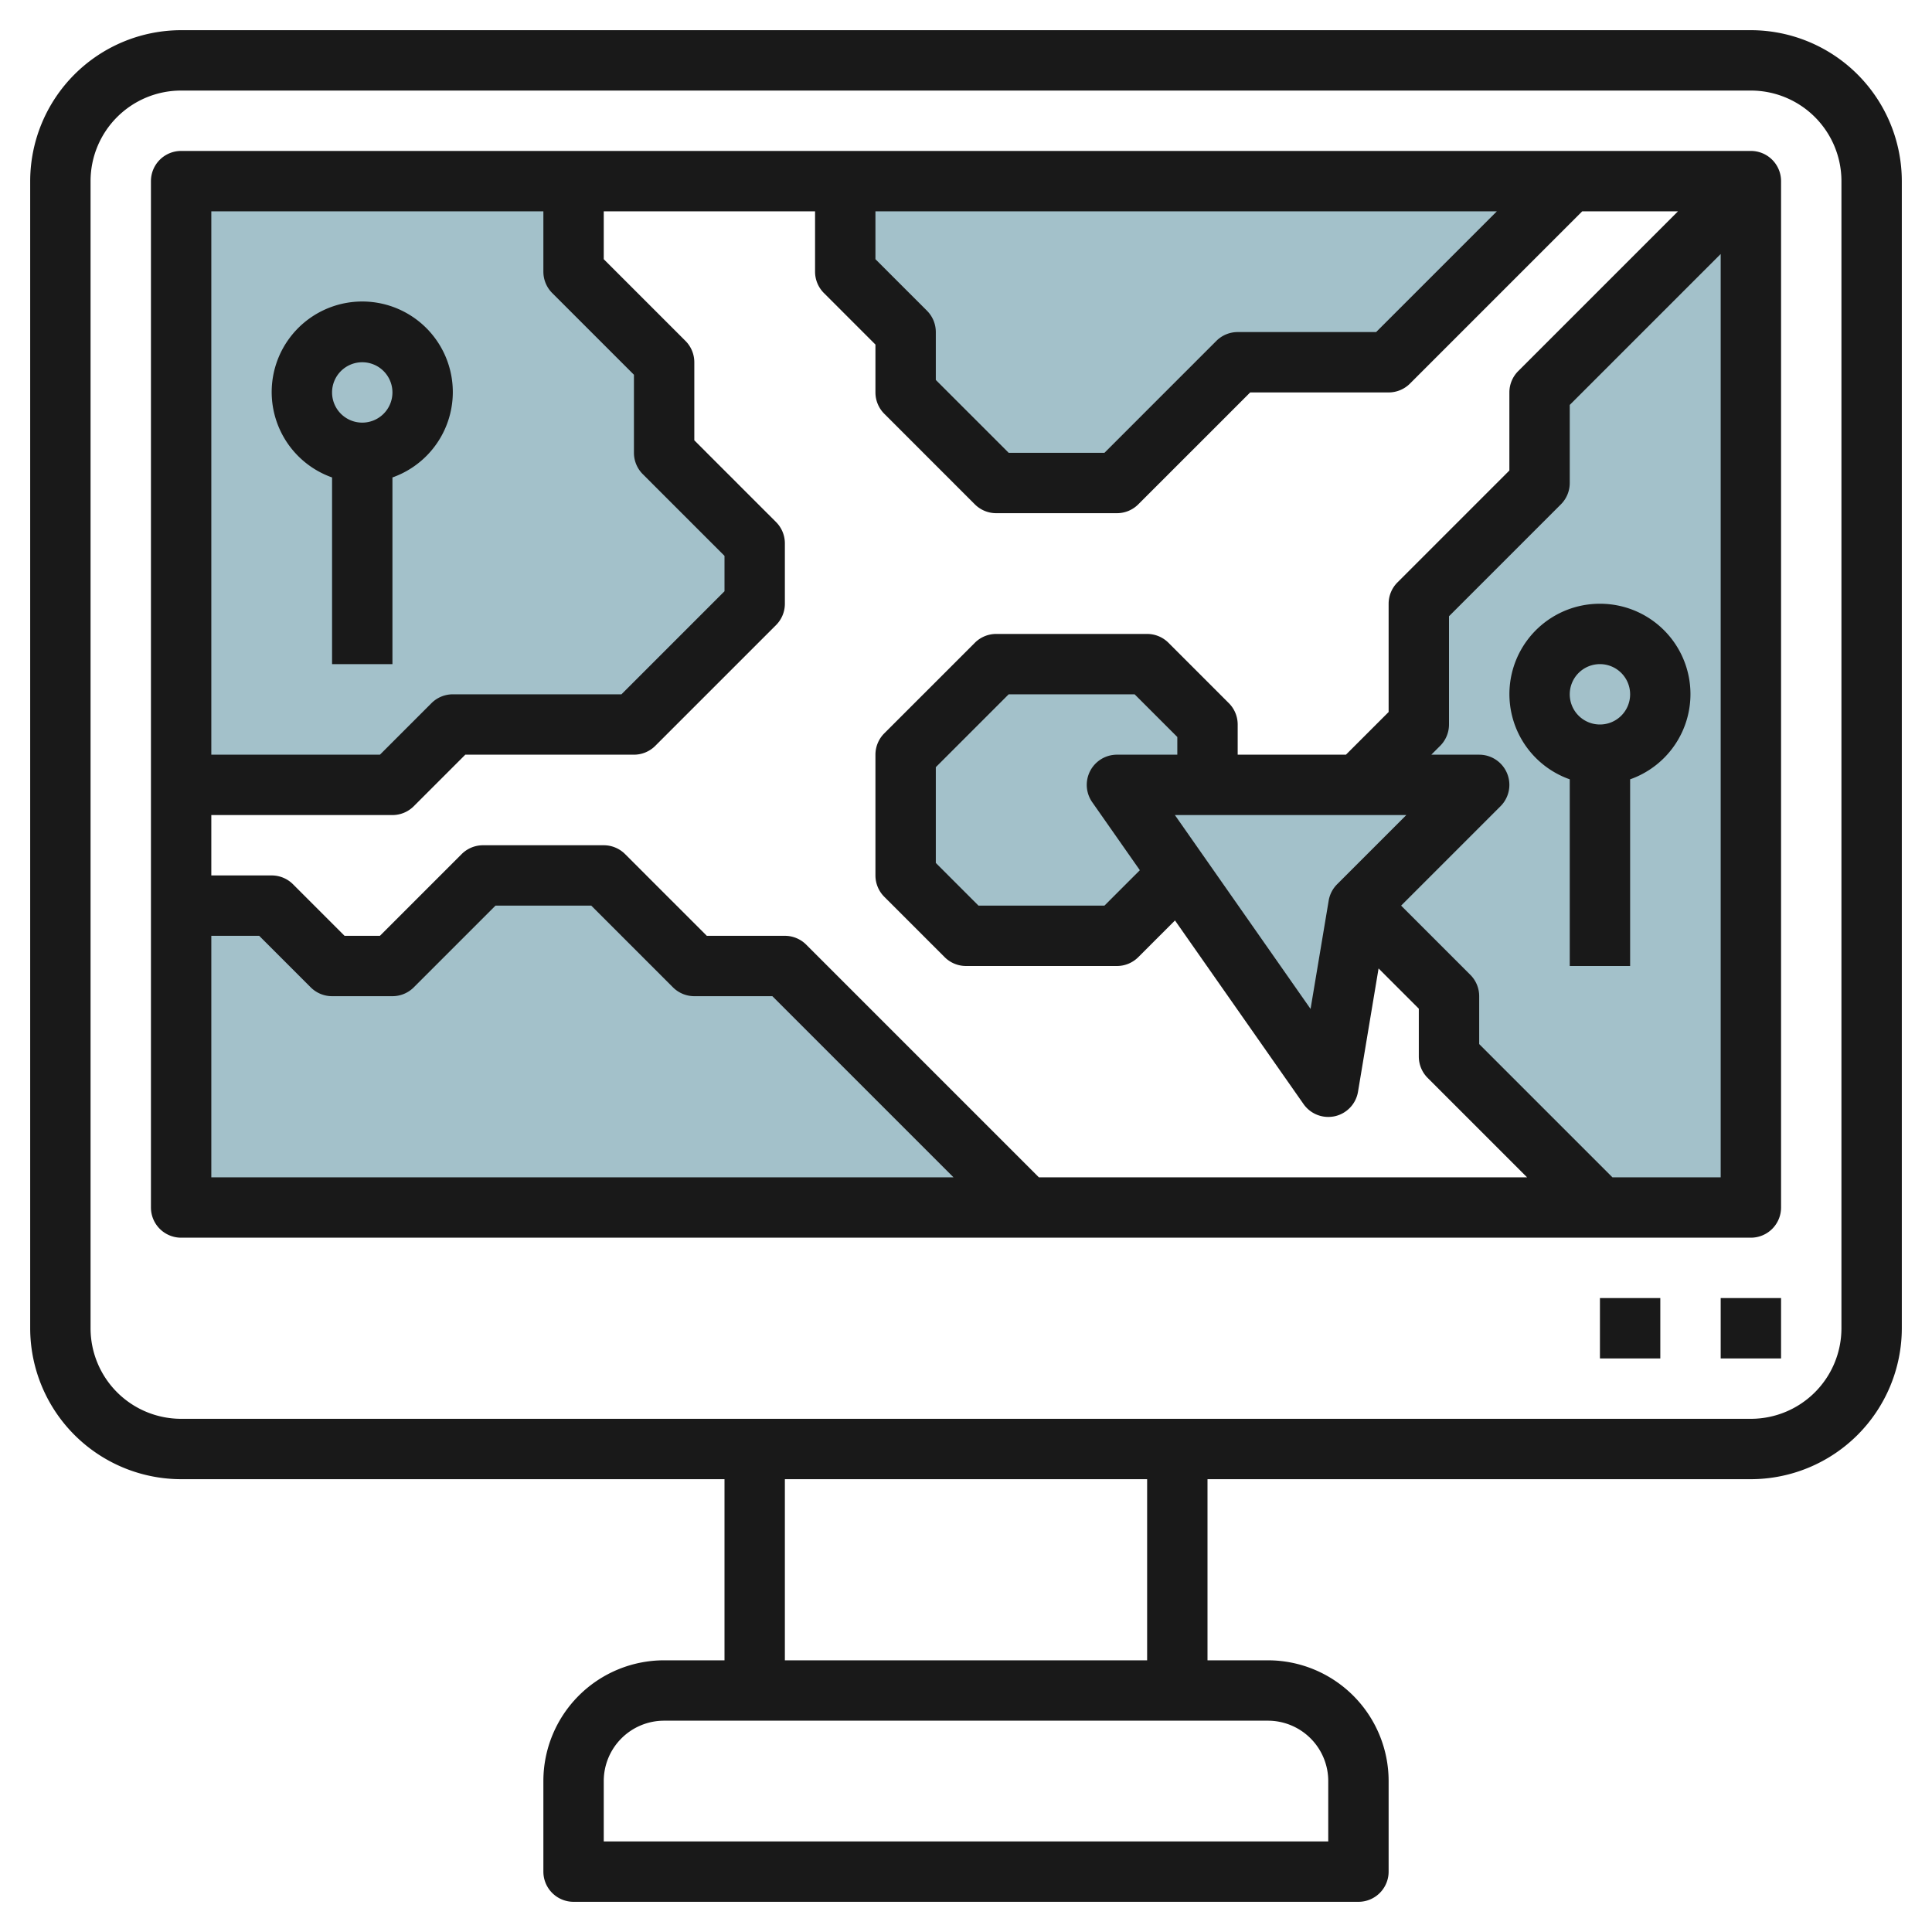
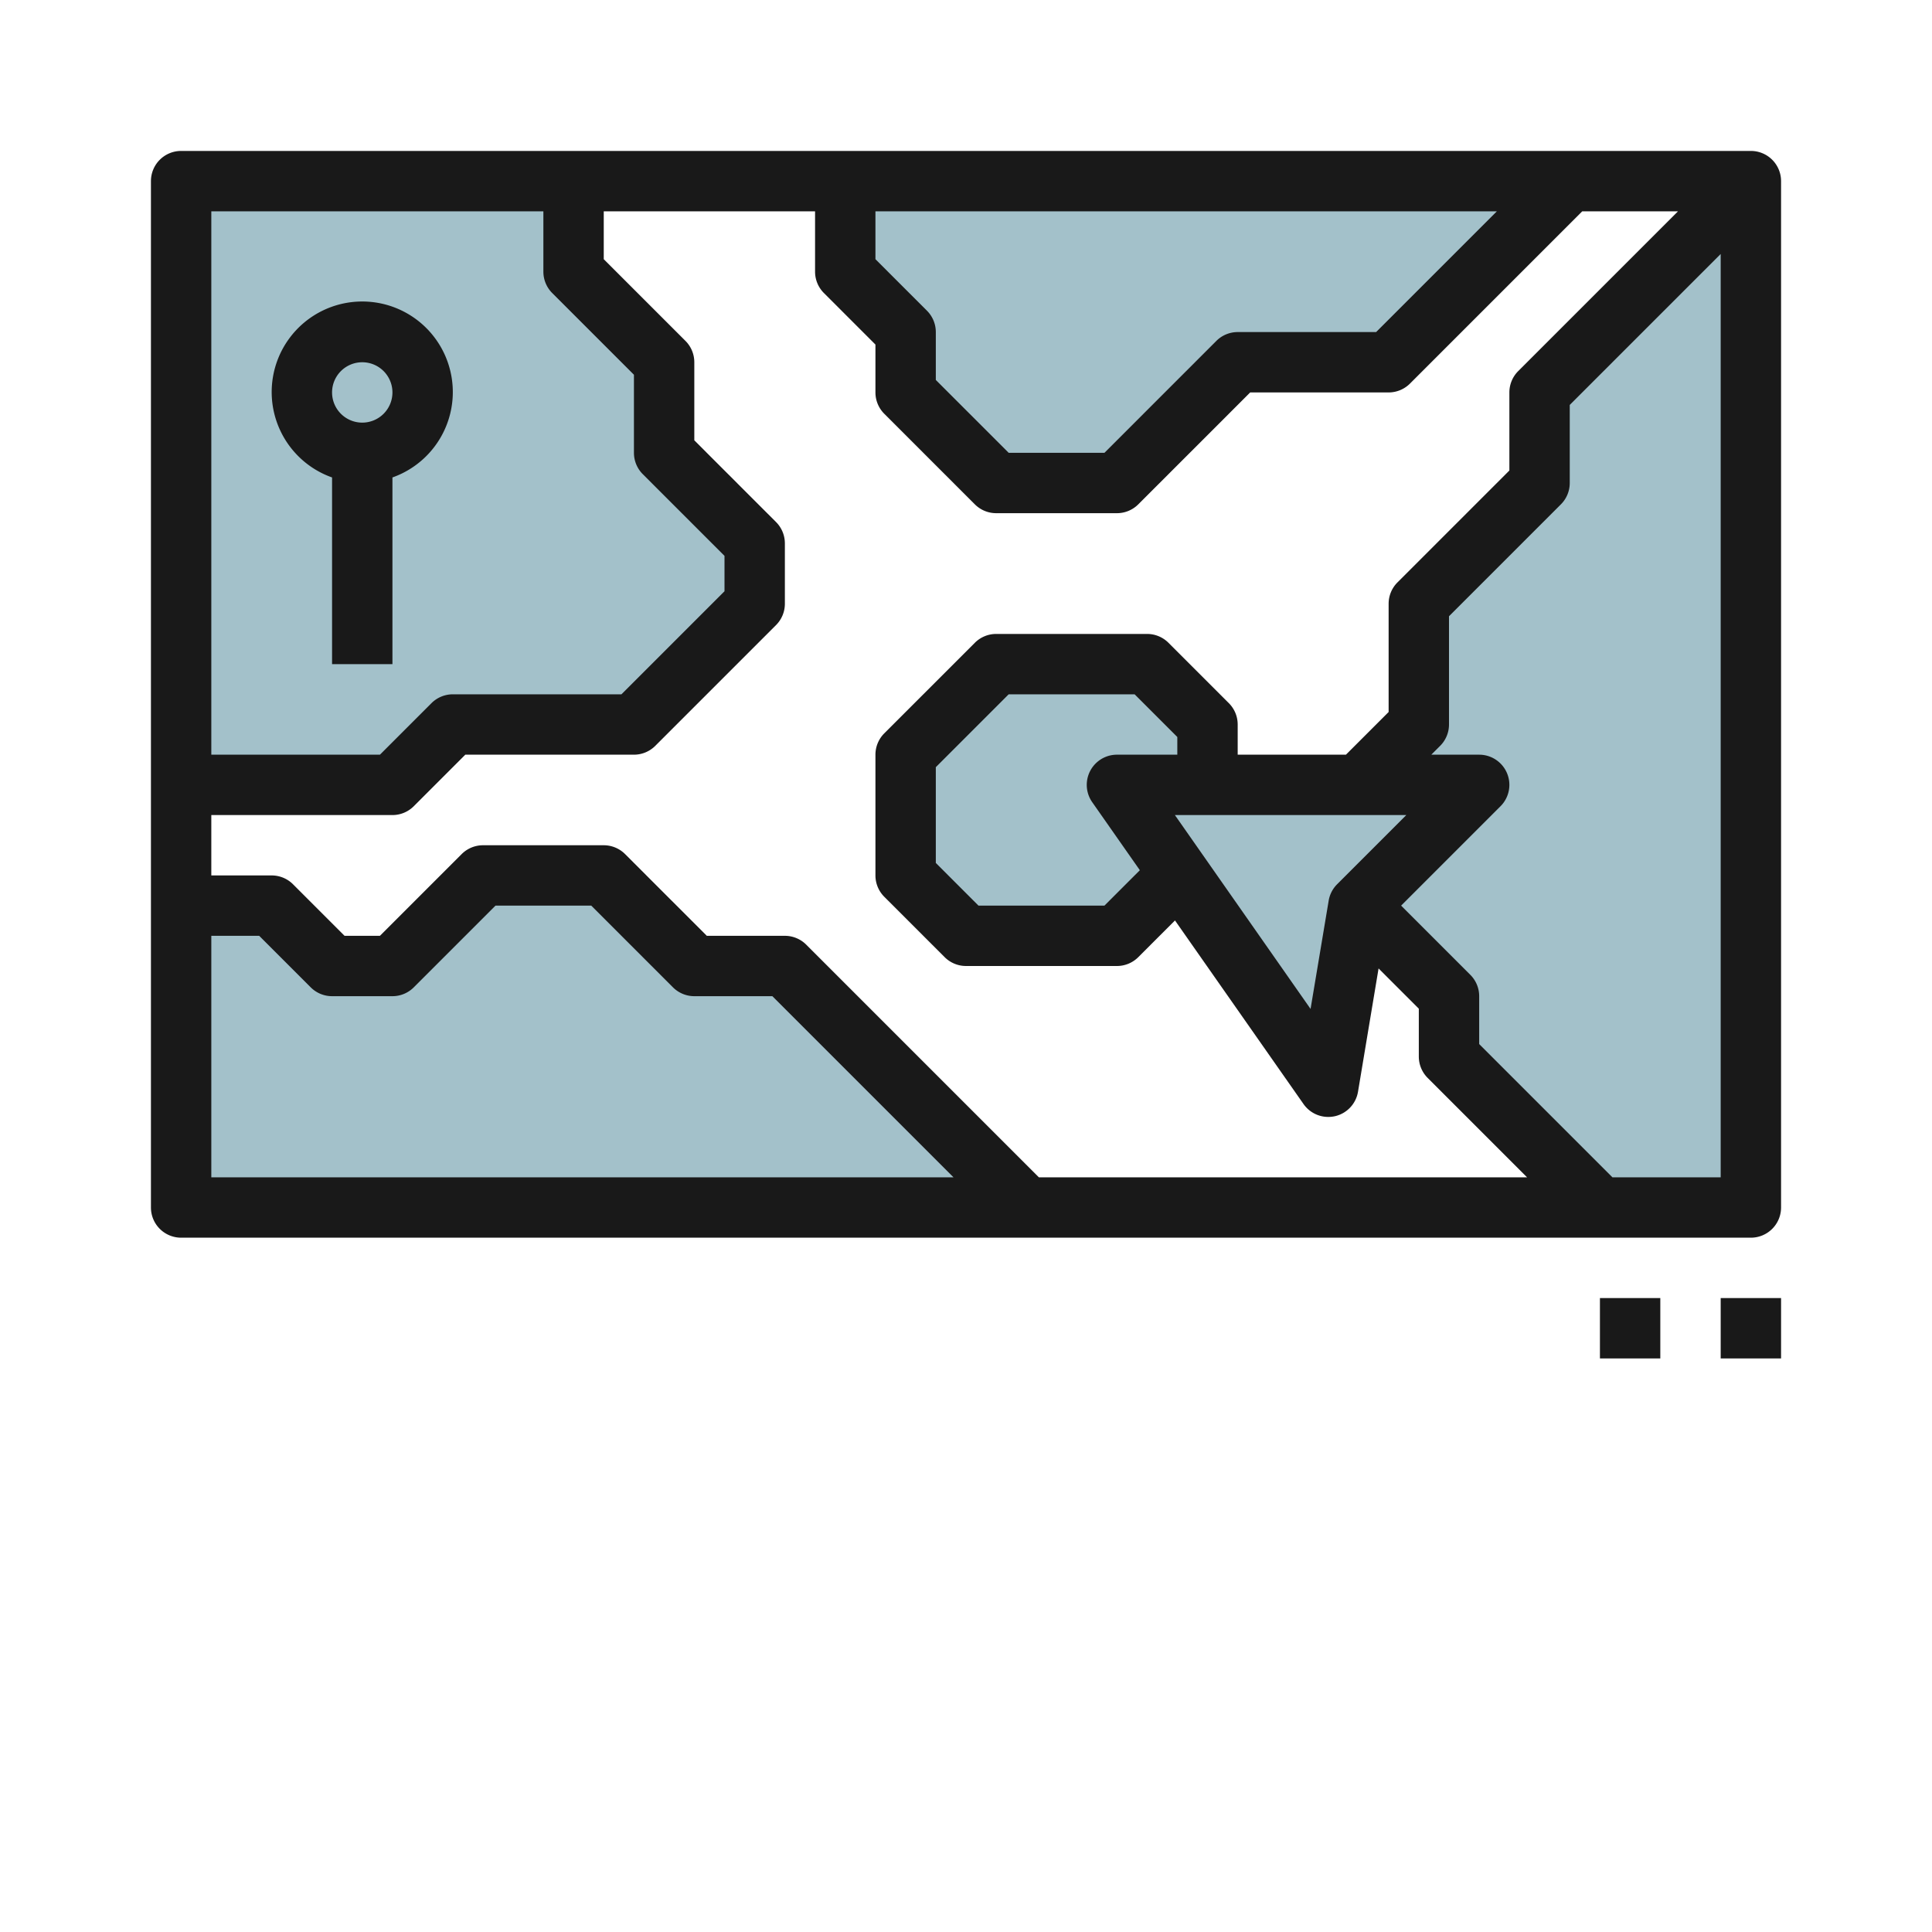
<svg xmlns="http://www.w3.org/2000/svg" id="Layer_3" height="512" viewBox="0 0 64 64" width="512" data-name="Layer 3">
  <g fill="#a3c1ca">
    <path d="m19 6v3l3 3v3l3 3v2l-4 4h-6l-2 2h-7v-20z" />
    <path d="m52 6-6 6h-5l-4 4h-4l-3-3v-2l-2-2v-3z" />
    <path d="m53 40-5-5v-2l-3-3v-4l2-2v-4l4-4v-3l7-7v34z" />
    <path d="m6 30h3l2 2h2l3-3h4l3 3h3l8 8h-28z" />
    <path d="m39.059 28.941-2.059 2.059h-5l-2-2v-4l3-3h5l2 2v2z" />
    <path d="m49 26h-12l7 10 1-6z" />
  </g>
-   <path d="m58 1h-52a5.006 5.006 0 0 0 -5 5v38a5.006 5.006 0 0 0 5 5h18v6h-2a4 4 0 0 0 -4 4v3a1 1 0 0 0 1 1h26a1 1 0 0 0 1-1v-3a4 4 0 0 0 -4-4h-2v-6h18a5.006 5.006 0 0 0 5-5v-38a5.006 5.006 0 0 0 -5-5zm-14 58v2h-24v-2a2 2 0 0 1 2-2h20a2 2 0 0 1 2 2zm-6-4h-12v-6h12zm23-11a3 3 0 0 1 -3 3h-52a3 3 0 0 1 -3-3v-38a3 3 0 0 1 3-3h52a3 3 0 0 1 3 3z" fill="#191919" />
  <path d="m58 5h-52a1 1 0 0 0 -1 1v34a1 1 0 0 0 1 1h52a1 1 0 0 0 1-1v-34a1 1 0 0 0 -1-1zm-13.707 24.293a1 1 0 0 0 -.279.543l-.6 3.586-4.494-6.422h7.666zm-5.293-4.293h-2a1 1 0 0 0 -.819 1.573l1.578 2.254-1.173 1.173h-4.172l-1.414-1.414v-3.172l2.414-2.414h4.172l1.414 1.414zm7-5v3.586l-1.414 1.414h-3.586v-1a1 1 0 0 0 -.293-.707l-2-2a1 1 0 0 0 -.707-.293h-5a1 1 0 0 0 -.707.293l-3 3a1 1 0 0 0 -.293.707v4a1 1 0 0 0 .293.707l2 2a1 1 0 0 0 .707.293h5a1 1 0 0 0 .707-.293l1.216-1.216 4.258 6.082a1 1 0 0 0 .819.427 1.046 1.046 0 0 0 .221-.024 1 1 0 0 0 .765-.812l.681-4.083 1.333 1.333v1.586a1 1 0 0 0 .293.707l3.293 3.293h-16.172l-7.707-7.707a1 1 0 0 0 -.707-.293h-2.586l-2.707-2.707a1 1 0 0 0 -.707-.293h-4a1 1 0 0 0 -.707.293l-2.707 2.707h-1.172l-1.707-1.707a1 1 0 0 0 -.707-.293h-2v-2h6a1 1 0 0 0 .707-.293l1.707-1.707h5.586a1 1 0 0 0 .707-.293l4-4a1 1 0 0 0 .293-.707v-2a1 1 0 0 0 -.293-.707l-2.707-2.707v-2.586a1 1 0 0 0 -.293-.707l-2.707-2.707v-1.586h7v2a1 1 0 0 0 .293.707l1.707 1.707v1.586a1 1 0 0 0 .293.707l3 3a1 1 0 0 0 .707.293h4a1 1 0 0 0 .707-.293l3.707-3.707h4.586a1 1 0 0 0 .707-.293l5.707-5.707h3.172l-5.293 5.293a1 1 0 0 0 -.293.707v2.586l-3.707 3.707a1 1 0 0 0 -.293.707zm-15.293-9.707-1.707-1.707v-1.586h20.586l-4 4h-4.586a1 1 0 0 0 -.707.293l-3.707 3.707h-3.172l-2.414-2.414v-1.586a1 1 0 0 0 -.293-.707zm-12.707-3.293v2a1 1 0 0 0 .293.707l2.707 2.707v2.586a1 1 0 0 0 .293.707l2.707 2.707v1.172l-3.414 3.414h-5.586a1 1 0 0 0 -.707.293l-1.707 1.707h-5.586v-18zm-11 24h1.586l1.707 1.707a1 1 0 0 0 .707.293h2a1 1 0 0 0 .707-.293l2.707-2.707h3.172l2.707 2.707a1 1 0 0 0 .707.293h2.586l6 6h-24.586zm46.414 8-4.414-4.414v-1.586a1 1 0 0 0 -.293-.707l-2.293-2.293 3.293-3.293a1 1 0 0 0 -.707-1.707h-1.586l.293-.293a1 1 0 0 0 .293-.707v-3.586l3.707-3.707a1 1 0 0 0 .293-.707v-2.586l5-5v30.586z" fill="#191919" />
  <path d="m57 43h2v2h-2z" fill="#191919" />
  <path d="m53 43h2v2h-2z" fill="#191919" />
  <path d="m11 15.816v6.184h2v-6.184a3 3 0 1 0 -2 0zm1-3.816a1 1 0 1 1 -1 1 1 1 0 0 1 1-1z" fill="#191919" />
-   <path d="m53 20a2.993 2.993 0 0 0 -1 5.816v6.184h2v-6.184a2.993 2.993 0 0 0 -1-5.816zm0 4a1 1 0 1 1 1-1 1 1 0 0 1 -1 1z" fill="#191919" />
</svg>